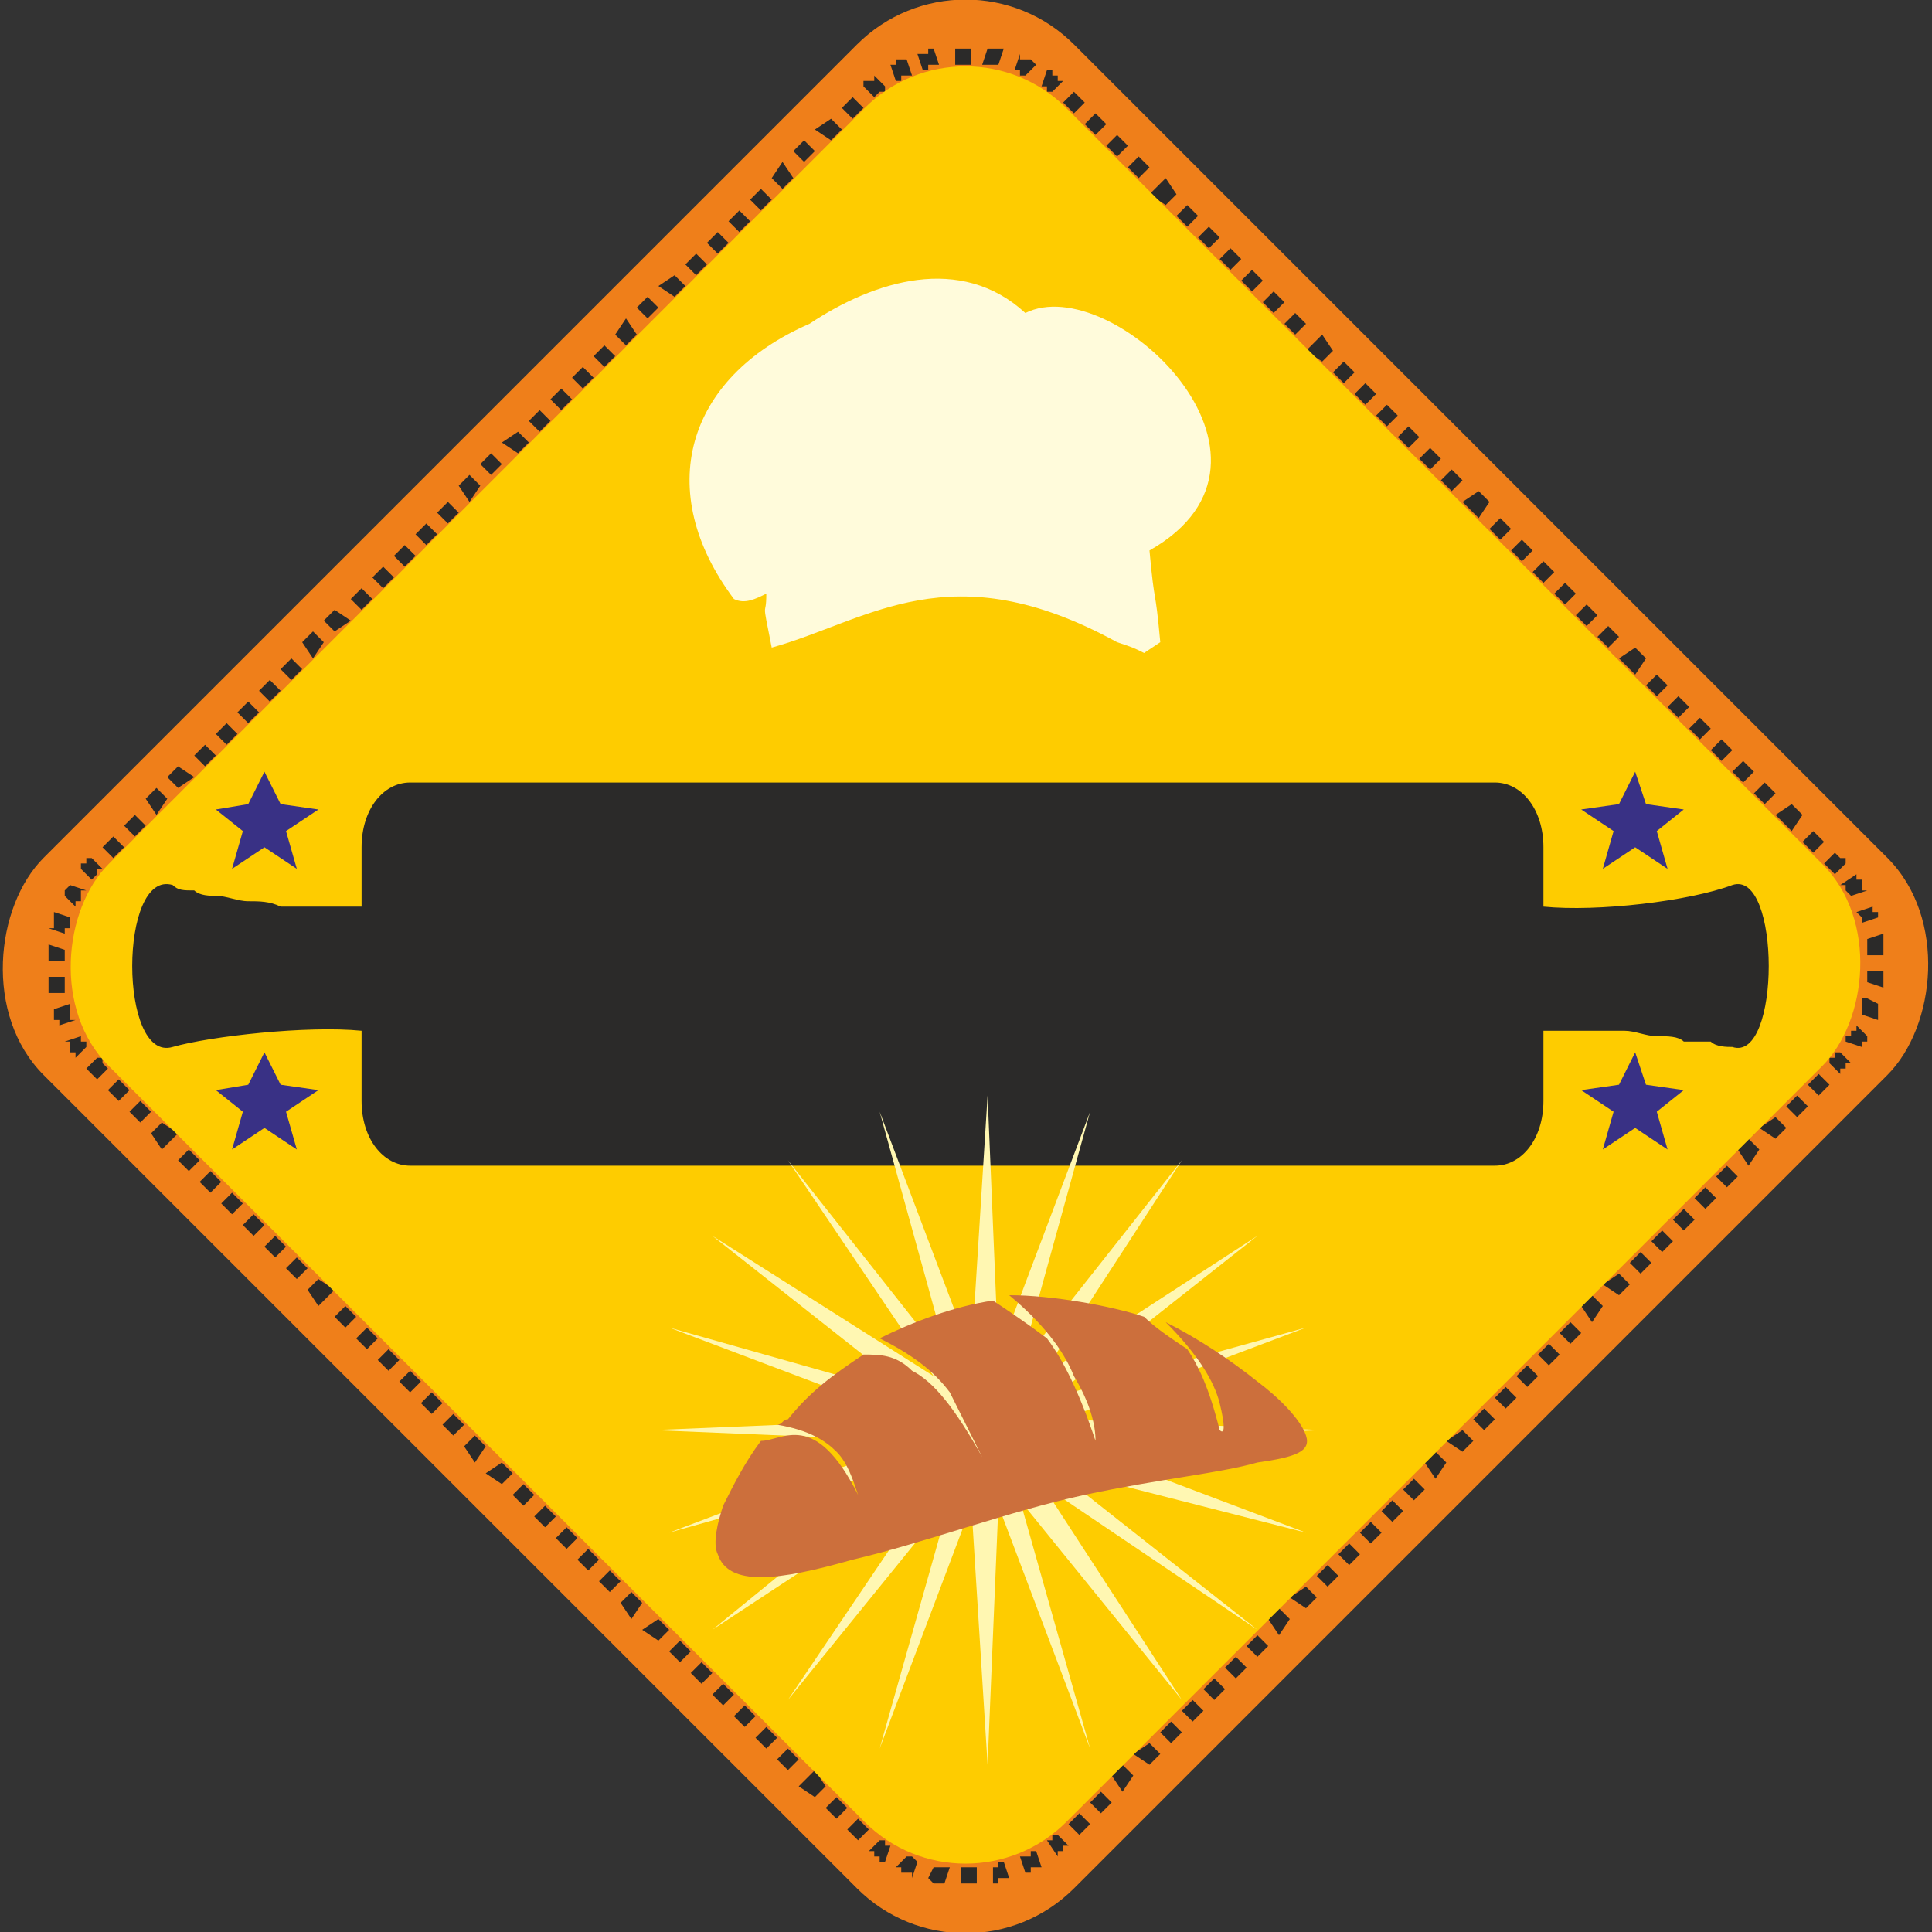
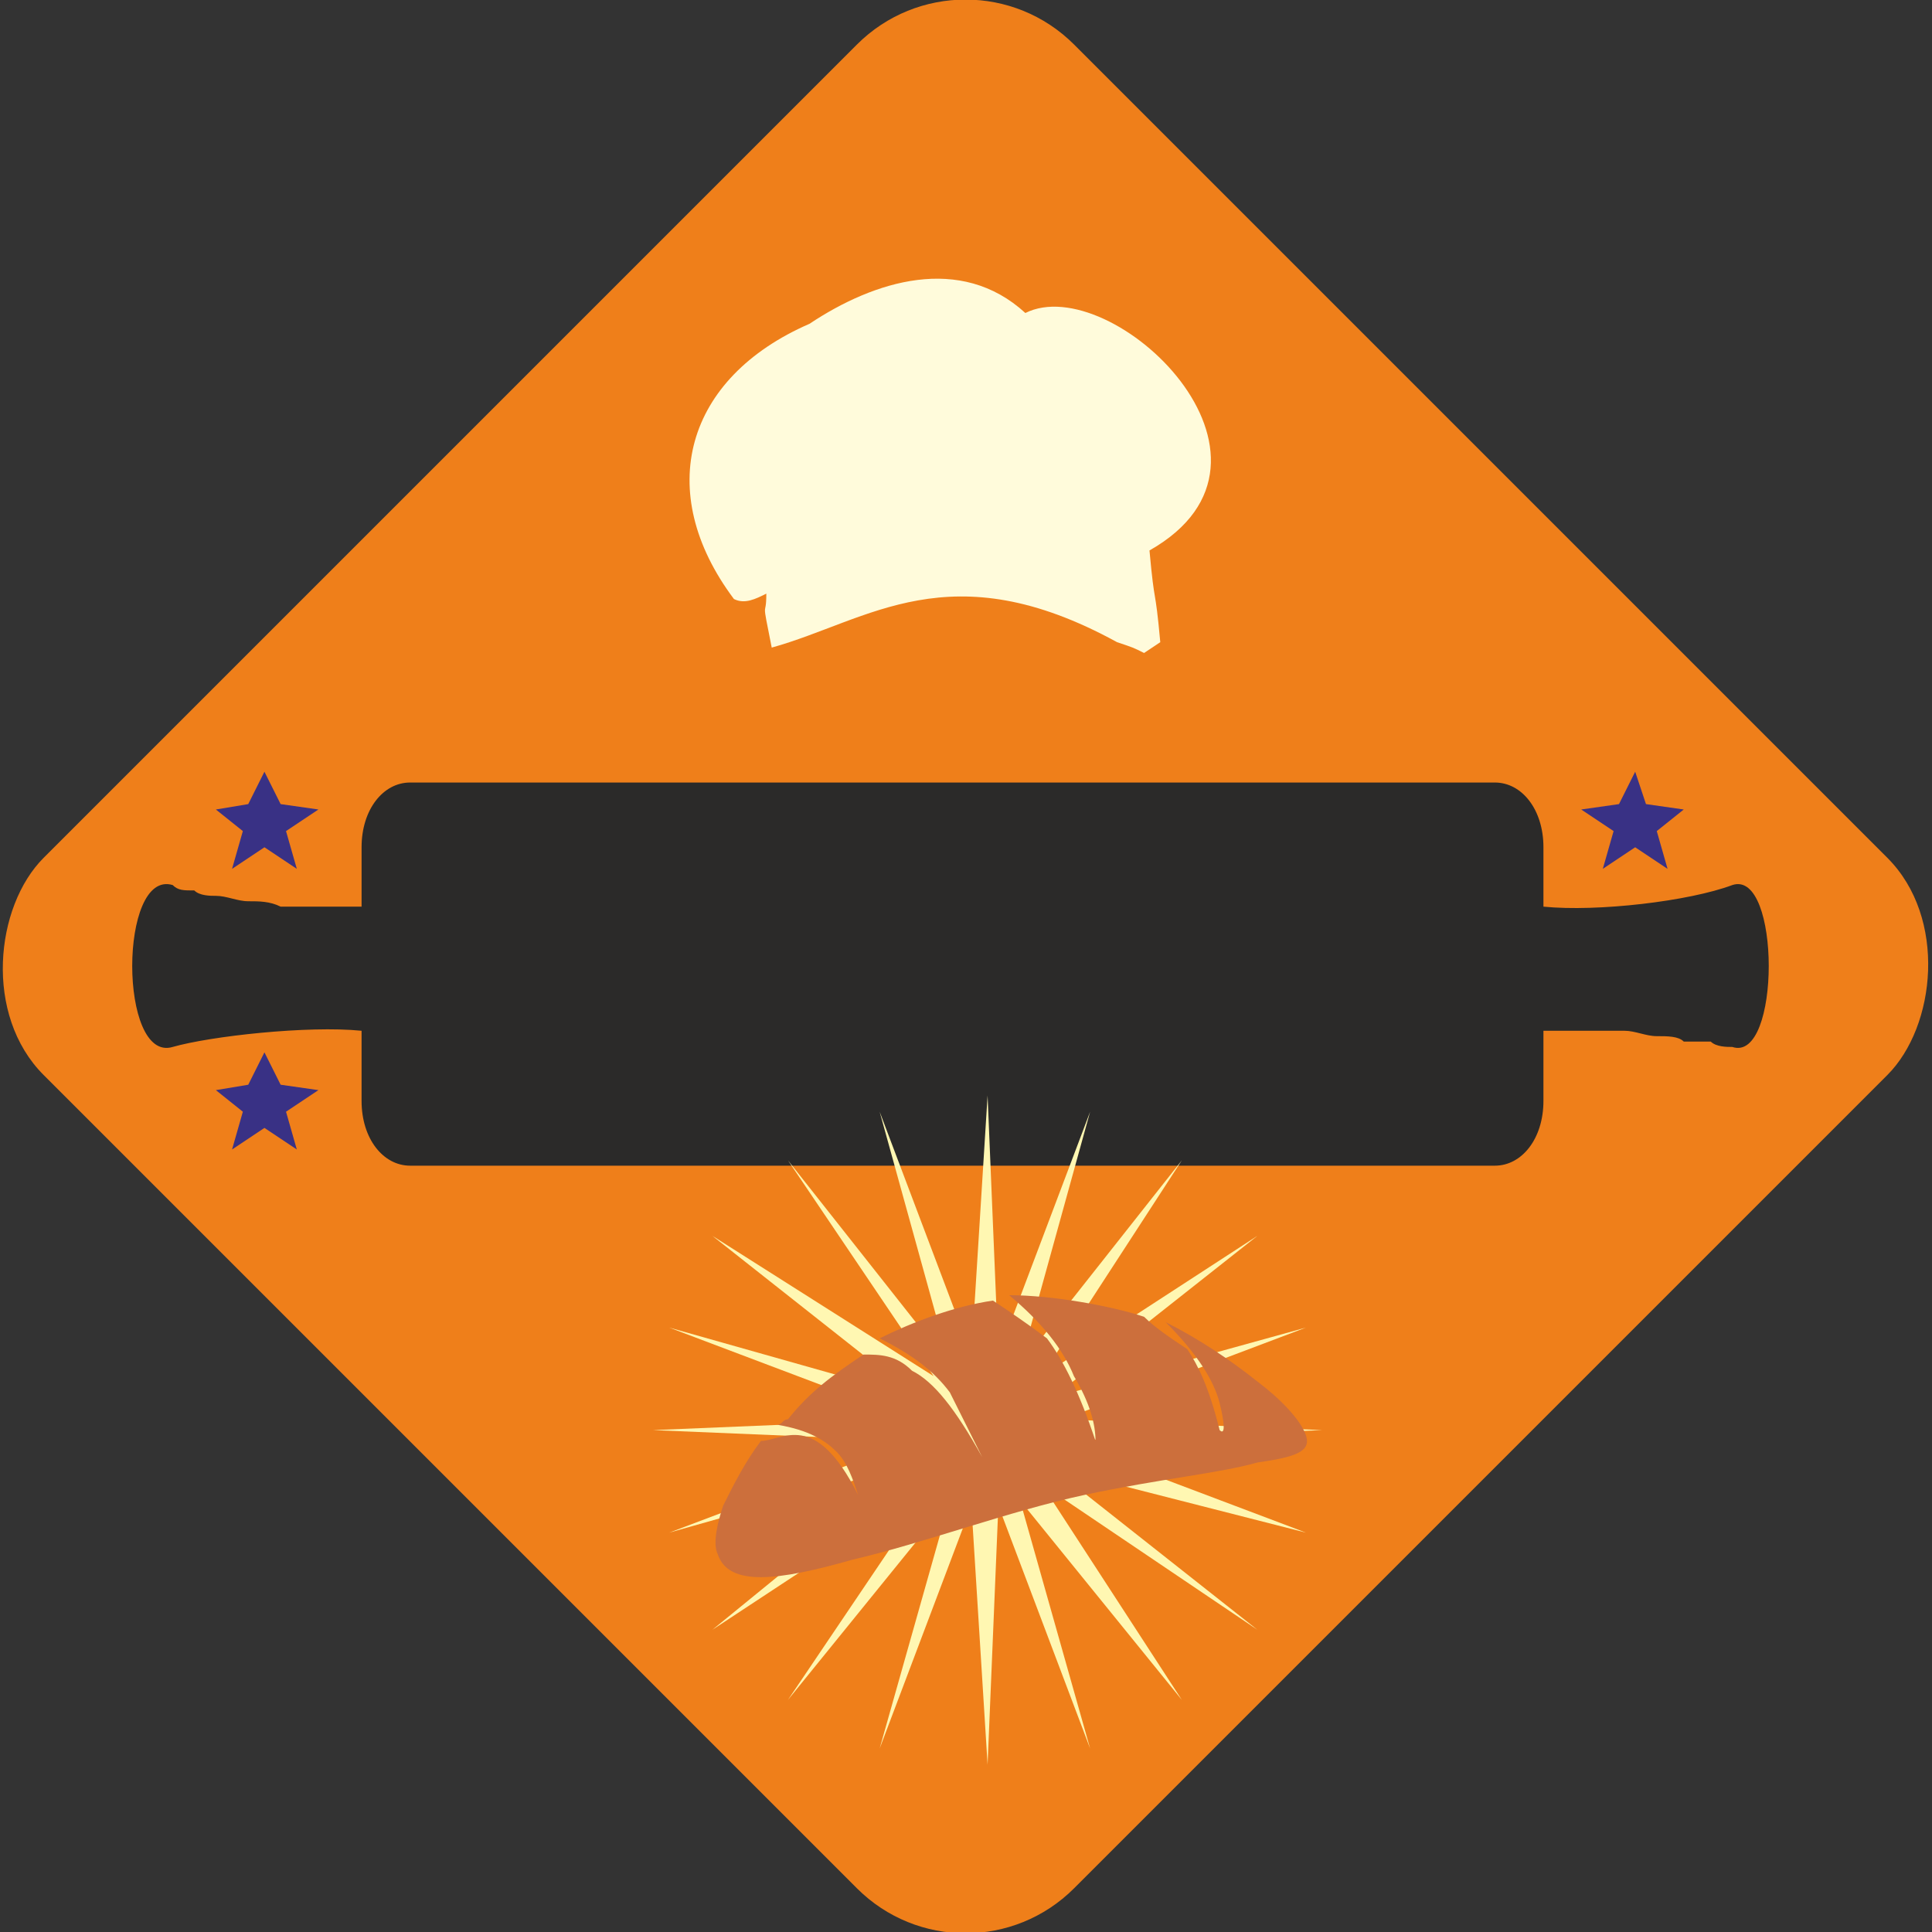
<svg xmlns="http://www.w3.org/2000/svg" xml:space="preserve" width="1.562in" height="1.562in" version="1.1" style="shape-rendering:geometricPrecision; text-rendering:geometricPrecision; image-rendering:optimizeQuality; fill-rule:evenodd; clip-rule:evenodd" viewBox="0 0 358 358">
  <rect x="0" y="0" width="358" height="358" fill="#333333" stroke="none" />
  <defs>
    <style type="text/css">
   
    .fil3 {fill:#2B2A29}
    .fil6 {fill:#FFFBDB}
    .fil4 {fill:#FFF7B2}
    .fil2 {fill:#FECC00}
    .fil5 {fill:#CC6F3C}
    .fil0 {fill:#EF7F1A}
    .fil7 {fill:#393185}
    .fil1 {fill:#2B2A29;fill-rule:nonzero}
   
  </style>
  </defs>
  <g id="Layer_x0020_1">
    <rect class="fil0" transform="matrix(0.468 0.468 -0.468 0.468 178.908 -11.867)" width="408" height="408" rx="43" ry="43" />
-     <path class="fil1" d="M201 19l-2 2 -2 -2 2 -2 2 2zm-4 -4l-2 2 0 0 0 0 0 0 -1 0 0 0 0 0 0 -1 0 0 0 0 0 0 -1 0 0 0 0 0 0 0 0 0 0 0 0 0 0 0 1 -3 0 0 0 0 1 0 0 0 0 0 0 1 0 0 0 0 0 0 1 0 0 0 0 0 0 0 0 0 0 1 0 0 1 0 0 0zm-5 -3l-2 2 0 0 0 0 0 0 0 0 0 0 -1 0 0 0 0 0 0 0 0 0 0 -1 0 0 -1 0 0 0 0 0 0 0 0 0 0 0 1 -3 0 0 0 0 0 0 0 1 0 0 1 0 0 0 0 0 0 0 0 0 0 0 1 0 0 0 0 0 0 0 0 0 0 0 1 1zm-6 -3l-1 3 0 0 0 0 0 0 0 0 -1 0 0 0 0 0 0 0 0 0 0 0 -1 0 0 0 0 0 0 0 0 0 0 0 0 0 -1 0 0 0 1 -3 0 0 0 0 0 0 0 0 1 0 0 0 0 0 0 0 0 0 0 0 1 0 0 0 0 0 0 0 0 0 0 0 1 0 0 0 0 0zm-6 0l0 3 0 0 -1 0 0 0 0 0 0 0 0 0 0 0 -1 0 0 0 0 0 0 0 0 0 0 0 0 0 -1 0 0 0 0 0 0 0 0 0 0 -3 0 0 0 0 0 0 0 0 0 0 1 0 0 0 0 0 0 0 0 0 0 0 1 0 0 0 0 0 0 0 0 0 0 0 1 0 0 0zm-7 0l1 3 0 0 0 0 0 0 0 0 -1 0 0 0 0 0 0 0 0 0 0 0 0 0 -1 0 0 0 0 0 0 0 0 1 0 0 -1 0 0 0 -1 -3 1 0 0 0 0 0 0 0 0 0 0 0 1 0 0 -1 0 0 0 0 0 0 0 0 1 0 0 0 0 0 0 0 0 0 0 0 0 0zm-5 2l1 3 0 0 0 0 -1 0 0 0 0 0 0 0 0 0 0 0 0 0 -1 0 0 0 0 0 0 0 0 1 0 0 0 0 -1 0 0 0 0 0 -1 -3 0 0 0 0 0 0 0 0 1 0 0 0 0 0 0 0 0 0 0 0 0 -1 1 0 0 0 0 0 0 0 0 0 0 0 1 0 0 0zm-6 3l2 2 0 0 0 1 0 0 -1 0 0 0 0 0 0 0 0 0 0 0 0 0 0 0 -1 1 0 0 0 0 0 0 0 0 0 0 0 0 -2 -2 0 0 0 0 0 0 0 0 0 -1 1 0 0 0 0 0 0 0 0 0 0 0 0 0 1 0 0 -1 0 0 0 0 0 0 0 0zm-4 4l2 2 -2 2 -2 -2 2 -2zm-4 4l2 2 -2 2 -3 -2 3 -2zm-5 4l2 2 -2 2 -2 -2 2 -2zm-4 4l2 3 -2 2 -2 -2 2 -3zm-4 5l2 2 -2 2 -2 -2 2 -2zm-4 4l2 2 -2 2 -2 -2 2 -2zm-4 4l2 2 -2 2 -2 -2 2 -2zm-4 4l2 2 -2 2 -2 -2 2 -2zm-4 4l2 2 -2 2 -3 -2 3 -2zm-5 4l2 2 -2 2 -2 -2 2 -2zm-4 4l2 3 -2 2 -2 -2 2 -3zm-4 5l2 2 -2 2 -2 -2 2 -2zm-4 4l2 2 -2 2 -2 -2 2 -2zm-4 4l2 2 -2 2 -2 -2 2 -2zm-4 4l2 2 -2 2 -2 -2 2 -2zm-4 4l2 2 -2 2 -3 -2 3 -2zm-5 4l2 2 -2 2 -2 -2 2 -2zm-4 4l2 2 -2 3 -2 -3 2 -2zm-4 5l2 2 -2 2 -2 -2 2 -2zm-4 4l2 2 -2 2 -2 -2 2 -2zm-4 4l2 2 -2 2 -2 -2 2 -2zm-4 4l2 2 -2 2 -2 -2 2 -2zm-4 4l2 2 -2 2 -2 -2 2 -2zm-5 4l3 2 -3 2 -2 -2 2 -2zm-4 4l2 2 -2 3 -2 -3 2 -2zm-4 5l2 2 -2 2 -2 -2 2 -2zm-4 4l2 2 -2 2 -2 -2 2 -2zm-4 4l2 2 -2 2 -2 -2 2 -2zm-4 4l2 2 -2 2 -2 -2 2 -2zm-4 4l2 2 -2 2 -2 -2 2 -2zm-5 4l3 2 -3 2 -2 -2 2 -2zm-4 4l2 2 -2 3 -2 -3 2 -2zm-4 5l2 2 -2 2 -2 -2 2 -2zm-4 4l2 2 -2 2 -2 -2 2 -2zm-4 4l2 2 0 0 0 0 0 0 0 0 0 0 -1 0 0 1 0 0 0 0 0 0 0 0 0 0 0 0 0 0 -1 1 0 0 0 0 0 0 0 0 -2 -2 0 0 0 0 0 0 0 0 0 0 0 -1 1 0 0 0 0 0 0 0 0 0 0 0 0 -1 0 0 1 0 0 0 0 0 0 0 0 0zm-4 5l3 1 -1 0 0 0 0 1 0 0 0 0 0 0 0 0 0 0 0 0 0 0 0 1 0 0 0 0 -1 0 0 0 0 0 0 0 0 1 0 0 -2 -2 0 0 0 0 0 0 0 0 0 0 0 0 0 -1 0 0 0 0 0 0 0 0 0 0 1 -1 0 0 0 0 0 0 0 0 0 0 0 0zm-3 5l3 1 0 0 0 0 0 0 0 1 0 0 0 0 0 0 0 0 0 0 0 0 0 1 0 0 -1 0 0 0 0 0 0 0 0 1 0 0 0 0 -3 -1 0 0 0 0 1 0 0 -1 0 0 0 0 0 0 0 0 0 0 0 -1 0 0 0 0 0 0 0 0 0 0 0 -1 0 0 0 0 0 0zm-1 6l3 1 0 0 0 0 0 0 0 0 0 0 0 0 0 0 0 1 0 0 0 0 0 0 0 0 0 0 0 1 0 0 0 0 0 0 0 0 0 0 -3 0 0 0 0 0 0 0 0 0 0 -1 0 0 0 0 0 0 0 0 0 0 0 -1 0 0 0 0 0 0 0 0 0 0 0 -1 0 0 0 0zm0 6l3 0 0 0 0 0 0 0 0 1 0 0 0 0 0 0 0 0 0 0 0 0 0 1 0 0 0 0 0 0 0 0 0 0 0 0 0 1 0 0 -3 0 0 0 0 0 0 0 0 0 0 0 0 -1 0 0 0 0 0 0 0 0 0 -1 0 0 0 0 0 0 0 0 0 0 0 -1 0 0 0 0zm1 6l3 -1 0 0 0 1 0 0 0 0 0 0 0 0 0 0 0 1 0 0 0 0 0 0 0 0 0 0 0 0 0 1 0 0 1 0 0 0 0 0 -3 1 0 0 0 0 0 0 0 0 0 -1 0 0 -1 0 0 0 0 0 0 0 0 -1 0 0 0 0 0 0 0 0 0 0 0 0 0 -1 0 0zm2 6l3 -1 0 0 0 0 0 0 0 0 0 0 0 0 0 0 0 1 1 0 0 0 0 0 0 0 0 0 0 0 0 0 0 1 0 0 0 0 0 0 -2 2 0 0 0 -1 0 0 0 0 0 0 -1 0 0 0 0 0 0 -1 0 0 0 0 0 0 0 0 0 0 0 0 0 -1 -1 0 0 0 0 0zm4 5l2 -2 0 0 0 0 0 0 1 0 0 1 0 0 0 0 0 0 1 1 -2 2 -1 -1 0 0 0 0 0 0 -1 -1 0 0 0 0 0 0 0 0zm4 4l2 -2 2 2 -2 2 -2 -2zm4 4l2 -2 2 2 -2 2 -2 -2zm4 4l2 -2 3 2 -3 3 -2 -3zm5 5l2 -2 2 2 -2 2 -2 -2zm4 4l2 -2 2 2 -2 2 -2 -2zm4 4l2 -2 2 2 -2 2 -2 -2zm4 4l2 -2 2 2 -2 2 -2 -2zm4 4l2 -2 2 2 -2 2 -2 -2zm4 4l2 -2 2 2 -2 2 -2 -2zm4 4l2 -2 3 2 -3 3 -2 -3zm5 5l2 -2 2 2 -2 2 -2 -2zm4 4l2 -2 2 2 -2 2 -2 -2zm4 4l2 -2 2 2 -2 2 -2 -2zm4 4l2 -2 2 2 -2 2 -2 -2zm4 4l2 -2 2 2 -2 2 -2 -2zm4 4l2 -2 2 2 -2 2 -2 -2zm4 4l2 -2 2 2 -2 3 -2 -3zm4 5l3 -2 2 2 -2 2 -3 -2zm5 4l2 -2 2 2 -2 2 -2 -2zm4 4l2 -2 2 2 -2 2 -2 -2zm4 4l2 -2 2 2 -2 2 -2 -2zm4 4l2 -2 2 2 -2 2 -2 -2zm4 4l2 -2 2 2 -2 2 -2 -2zm4 4l2 -2 2 2 -2 3 -2 -3zm4 5l3 -2 2 2 -2 2 -3 -2zm5 4l2 -2 2 2 -2 2 -2 -2zm4 4l2 -2 2 2 -2 2 -2 -2zm4 4l2 -2 2 2 -2 2 -2 -2zm4 4l2 -2 2 2 -2 2 -2 -2zm4 4l2 -2 2 2 -2 2 -2 -2zm4 4l2 -2 2 2 -2 2 -2 -2zm4 5l3 -3 2 3 -2 2 -3 -2zm5 4l2 -2 2 2 -2 2 -2 -2zm4 4l2 -2 2 2 -2 2 -2 -2zm4 4l2 -2 0 0 0 0 0 0 0 0 1 0 0 0 0 0 0 0 0 1 0 0 0 0 0 0 1 0 0 0 0 0 0 0 0 0 0 0 -1 3 0 0 -1 0 0 0 0 -1 0 0 0 0 0 0 0 0 -1 0 0 0 0 0 0 0 0 0 0 -1 0 0 -1 0 0 0 0 0zm5 3l2 -2 0 0 0 0 0 0 0 0 0 0 0 0 1 0 0 0 0 0 0 0 0 0 0 0 0 0 1 1 0 0 0 0 0 0 0 0 -1 3 0 -1 0 0 0 0 0 0 -1 0 0 0 0 0 0 0 0 0 0 0 -1 0 0 0 0 0 0 0 0 0 0 -1 -1 0 0 0zm6 2l1 -2 0 0 0 0 0 0 0 0 0 0 1 0 0 0 0 0 0 0 0 0 0 0 0 0 1 0 0 0 0 0 0 0 0 0 0 0 1 0 -1 3 0 0 0 0 0 0 -1 0 0 0 0 0 0 0 0 0 0 0 -1 0 0 0 0 0 0 0 0 0 0 0 -1 -1 0 0 0 0 0 0zm6 1l0 -3 0 0 0 0 1 0 0 0 0 0 0 0 0 0 0 0 1 0 0 0 0 0 0 0 0 0 0 0 0 0 1 0 0 0 0 0 0 0 0 3 0 0 0 0 0 0 0 0 -1 0 0 0 0 0 0 0 0 0 0 0 -1 0 0 0 0 0 0 0 0 0 0 0 -1 0 0 0 0 0zm6 0l0 -3 0 0 0 0 0 0 0 0 0 0 1 0 0 0 0 0 0 0 0 0 0 -1 0 0 1 0 0 0 0 0 0 0 0 0 0 0 0 0 1 3 0 0 0 0 0 0 0 0 0 0 -1 0 0 0 0 0 0 0 0 0 0 0 -1 0 0 1 0 0 0 0 0 0 0 0 -1 0 0 0zm6 -2l-1 -3 0 0 0 0 0 0 1 0 0 0 0 0 0 0 0 0 0 0 0 0 1 0 0 -1 0 0 0 0 0 0 0 0 0 0 0 0 1 0 1 3 0 0 0 0 0 0 -1 0 0 0 0 0 0 0 0 0 0 0 0 0 -1 0 0 0 0 1 0 0 0 0 0 0 -1 0 0 0 0 0zm6 -3l-2 -3 0 0 0 0 0 0 0 0 1 0 0 0 0 0 0 0 0 0 0 -1 0 0 0 0 0 0 1 0 0 0 0 0 0 0 0 0 2 2 0 0 0 0 0 0 0 0 -1 0 0 1 0 0 0 0 0 0 0 0 0 0 -1 0 0 0 0 0 0 1 0 0 0 0 0 0zm4 -4l-2 -2 2 -2 2 2 -2 2zm4 -4l-2 -2 2 -2 2 2 -2 2zm4 -4l-2 -3 2 -2 2 2 -2 3zm5 -5l-3 -2 3 -2 2 2 -2 2zm4 -4l-2 -2 2 -2 2 2 -2 2zm4 -4l-2 -2 2 -2 2 2 -2 2zm4 -4l-2 -2 2 -2 2 2 -2 2zm4 -4l-2 -2 2 -2 2 2 -2 2zm4 -4l-2 -2 2 -2 2 2 -2 2zm4 -4l-2 -3 2 -2 2 2 -2 3zm5 -5l-3 -2 3 -2 2 2 -2 2zm4 -4l-2 -2 2 -2 2 2 -2 2zm4 -4l-2 -2 2 -2 2 2 -2 2zm4 -4l-2 -2 2 -2 2 2 -2 2zm4 -4l-2 -2 2 -2 2 2 -2 2zm4 -4l-2 -2 2 -2 2 2 -2 2zm4 -4l-2 -3 2 -2 2 2 -2 3zm5 -5l-3 -2 3 -2 2 2 -2 2zm4 -4l-2 -2 2 -2 2 2 -2 2zm4 -4l-2 -2 2 -2 2 2 -2 2zm4 -4l-2 -2 2 -2 2 2 -2 2zm4 -4l-2 -2 2 -2 2 2 -2 2zm4 -4l-2 -2 2 -2 2 2 -2 2zm4 -4l-2 -3 2 -2 2 2 -2 3zm5 -5l-3 -2 3 -2 2 2 -2 2zm4 -4l-2 -2 2 -2 2 2 -2 2zm4 -4l-2 -2 2 -2 2 2 -2 2zm4 -4l-2 -2 2 -2 2 2 -2 2zm4 -4l-2 -2 2 -2 2 2 -2 2zm4 -4l-2 -2 2 -2 2 2 -2 2zm4 -4l-2 -3 2 -2 2 2 -2 3zm5 -5l-3 -2 3 -2 2 2 -2 2zm4 -4l-2 -2 2 -2 2 2 -2 2zm4 -4l-2 -2 2 -2 2 2 -2 2zm4 -4l-2 -2 0 0 0 0 0 0 0 -1 0 0 1 0 0 0 0 0 0 0 0 0 0 0 0 -1 0 0 0 0 0 0 1 0 0 0 0 0 2 2 0 0 0 0 0 0 0 0 0 0 -1 0 0 1 0 0 0 0 0 0 0 0 0 0 0 0 -1 0 0 1 0 0 0 0 0 0 0 0zm-2 -2l0 0zm6 -3l-3 -1 0 0 0 -1 1 0 0 0 0 0 0 0 0 0 0 0 0 -1 0 0 0 0 0 0 0 0 0 0 0 0 1 0 0 -1 0 0 0 0 2 2 0 0 0 0 0 0 0 0 0 0 0 0 0 0 0 1 0 0 0 0 -1 0 0 0 0 0 0 1 0 0 0 0 0 0 0 0 0 0zm3 -5l-3 -1 0 0 0 0 0 -1 0 0 0 0 0 0 0 0 0 0 0 -1 0 0 0 0 0 0 0 0 0 0 0 0 0 -1 0 0 1 0 0 0 2 1 0 0 0 0 0 0 0 0 0 1 0 0 0 0 0 0 0 0 0 0 0 1 0 0 0 0 0 0 0 0 0 0 0 0 0 1 0 0zm1 -6l-3 -1 0 0 0 0 0 0 0 0 0 0 0 0 0 -1 0 0 0 0 0 0 0 0 0 0 0 -1 0 0 0 0 0 0 0 0 0 0 0 0 3 0 0 0 0 0 0 0 0 0 0 0 0 1 0 0 0 0 0 0 0 0 0 0 0 1 0 0 0 0 0 0 0 0 0 0 0 1 0 0zm0 -6l-3 0 0 0 0 0 0 -1 0 0 0 0 0 0 0 0 0 0 0 0 0 -1 0 0 0 0 0 0 0 0 0 0 0 -1 0 0 0 0 0 0 0 0 3 -1 0 0 0 1 0 0 0 0 0 0 0 0 0 0 0 1 0 0 0 0 0 0 0 0 0 1 0 0 0 0 0 0 0 0 0 0 0 1 0 0zm-1 -7l-3 1 0 0 0 0 0 0 0 0 0 0 0 0 0 -1 0 0 0 0 0 0 0 0 0 0 0 0 -1 -1 0 0 0 0 0 0 0 0 0 0 3 -1 0 0 0 0 0 0 0 0 0 0 0 1 0 0 0 0 0 0 1 0 0 0 0 0 0 1 0 0 0 0 0 0 0 0 0 0 0 0zm-2 -5l-3 1 0 0 0 0 0 0 0 0 0 0 0 0 -1 -1 0 0 0 0 0 0 0 0 0 0 0 0 0 -1 0 0 0 0 0 0 -1 0 0 0 3 -2 0 0 0 0 0 1 0 0 0 0 0 0 0 0 1 0 0 0 0 1 0 0 0 0 0 0 0 0 0 0 0 0 0 1 0 0 1 0zm-4 -5l-2 2 0 0 0 0 -1 -1 0 0 0 0 0 0 0 0 0 0 -1 -1 2 -2 1 1 0 0 0 0 0 0 0 0 1 0 0 1 0 0 0 0zm-4 -4l-2 2 -2 -2 2 -2 2 2zm-4 -5l-2 3 -3 -3 3 -2 2 2zm-5 -4l-2 2 -2 -2 2 -2 2 2zm-4 -4l-2 2 -2 -2 2 -2 2 2zm-4 -4l-2 2 -2 -2 2 -2 2 2zm-4 -4l-2 2 -2 -2 2 -2 2 2zm-4 -4l-2 2 -2 -2 2 -2 2 2zm-4 -4l-2 2 -2 -2 2 -2 2 2zm-4 -5l-2 3 -3 -3 3 -2 2 2zm-5 -4l-2 2 -2 -2 2 -2 2 2zm-4 -4l-2 2 -2 -2 2 -2 2 2zm-4 -4l-2 2 -2 -2 2 -2 2 2zm-4 -4l-2 2 -2 -2 2 -2 2 2zm-4 -4l-2 2 -2 -2 2 -2 2 2zm-4 -4l-2 2 -2 -2 2 -2 2 2zm-4 -5l-2 3 -3 -3 3 -2 2 2zm-5 -4l-2 2 -2 -2 2 -2 2 2zm-4 -4l-2 2 -2 -2 2 -2 2 2zm-4 -4l-2 2 -2 -2 2 -2 2 2zm-4 -4l-2 2 -2 -2 2 -2 2 2zm-4 -4l-2 2 -2 -2 2 -2 2 2zm-4 -4l-2 2 -2 -2 2 -2 2 2zm-4 -4l-2 2 -3 -2 3 -3 2 3zm-5 -5l-2 2 -2 -2 2 -2 2 2zm-4 -4l-2 2 -2 -2 2 -2 2 2zm-4 -4l-2 2 -2 -2 2 -2 2 2zm-4 -4l-2 2 -2 -2 2 -2 2 2zm-4 -4l-2 2 -2 -2 2 -2 2 2zm-4 -4l-2 2 -2 -2 2 -2 2 2zm-4 -4l-2 2 -3 -2 3 -3 2 3zm-5 -5l-2 2 -2 -2 2 -2 2 2zm-4 -4l-2 2 -2 -2 2 -2 2 2zm-4 -4l-2 2 -2 -2 2 -2 2 2z" />
-     <rect class="fil2" transform="matrix(0.435 0.435 -0.435 0.435 178.908 1.331)" width="408" height="408" rx="43" ry="43" />
    <path class="fil3" d="M67 191c-10,-1 -28,1 -35,3 -10,3 -10,-33 0,-30 1,1 2,1 4,1 1,1 3,1 4,1 2,0 4,1 6,1 2,0 4,0 6,1 1,0 3,0 5,0 2,0 4,0 6,0 1,0 3,0 4,0l0 0 0 -11c0,-7 4,-12 9,-12l201 0c5,0 9,5 9,12l0 11c10,1 27,-1 35,-4 9,-3 9,33 0,30 -1,0 -3,0 -4,-1 -1,0 -3,0 -5,0 -1,-1 -3,-1 -5,-1 -2,0 -4,-1 -6,-1 -2,0 -4,0 -6,0 -1,0 -3,0 -5,0 -1,0 -3,0 -4,0l0 13c0,7 -4,12 -9,12l-201 0c-5,0 -9,-5 -9,-12l0 -13z" />
    <polygon class="fil4" points="183,203 185,251 202,206 189,253 219,215 193,255 233,229 195,259 242,246 197,263 245,265 197,267 242,284 195,272 233,302 193,275 219,315 189,278 202,324 185,279 183,327 180,279 163,324 176,278 146,315 173,275 132,302 170,271 124,284 169,267 121,265 169,263 124,246 170,259 132,229 173,255 146,215 176,253 163,206 180,251 " />
    <path class="fil5" d="M187 240c8,0 19,2 25,4 2,2 5,4 8,6 2,3 4,7 6,15 1,1 1,-1 0,-5 -1,-4 -4,-9 -10,-15 6,3 12,7 17,11 4,3 8,7 9,10 1,3 -2,4 -9,5 -7,2 -18,3 -32,6 -14,3 -30,9 -43,12 -14,4 -23,5 -25,-1 -1,-2 0,-6 1,-9 2,-4 4,-8 7,-12 4,0 10,-6 18,10 -1,-3 -2,-6 -4,-8 -2,-2 -5,-4 -11,-5 1,0 1,-1 2,-1 4,-5 8,-8 14,-12 3,0 6,0 9,3 4,2 8,7 13,16 -2,-4 -4,-8 -6,-12 -3,-4 -7,-7 -13,-10 6,-3 14,-6 21,-7 3,2 6,4 10,7 3,4 6,10 9,19 0,-3 -1,-7 -4,-12 -2,-5 -6,-10 -12,-15z" />
    <path class="fil6" d="M190 58c16,-8 53,27 23,44 1,11 1,6 2,17l-3 2c-2,-1 -2,-1 -5,-2 -31,-17 -46,-4 -64,1 -2,-10 -1,-5 -1,-10 -2,1 -4,2 -6,1 -15,-20 -9,-41 14,-51 12,-8 28,-13 40,-2z" />
    <polygon class="fil7" points="303,143 305,149 312,150 307,154 309,161 303,157 297,161 299,154 293,150 300,149 " />
    <polygon class="fil7" points="49,143 52,149 59,150 53,154 55,161 49,157 43,161 45,154 40,150 46,149 " />
-     <polygon class="fil7" points="303,195 305,201 312,202 307,206 309,213 303,209 297,213 299,206 293,202 300,201 " />
    <polygon class="fil7" points="49,195 52,201 59,202 53,206 55,213 49,209 43,213 45,206 40,202 46,201 " />
  </g>
</svg>